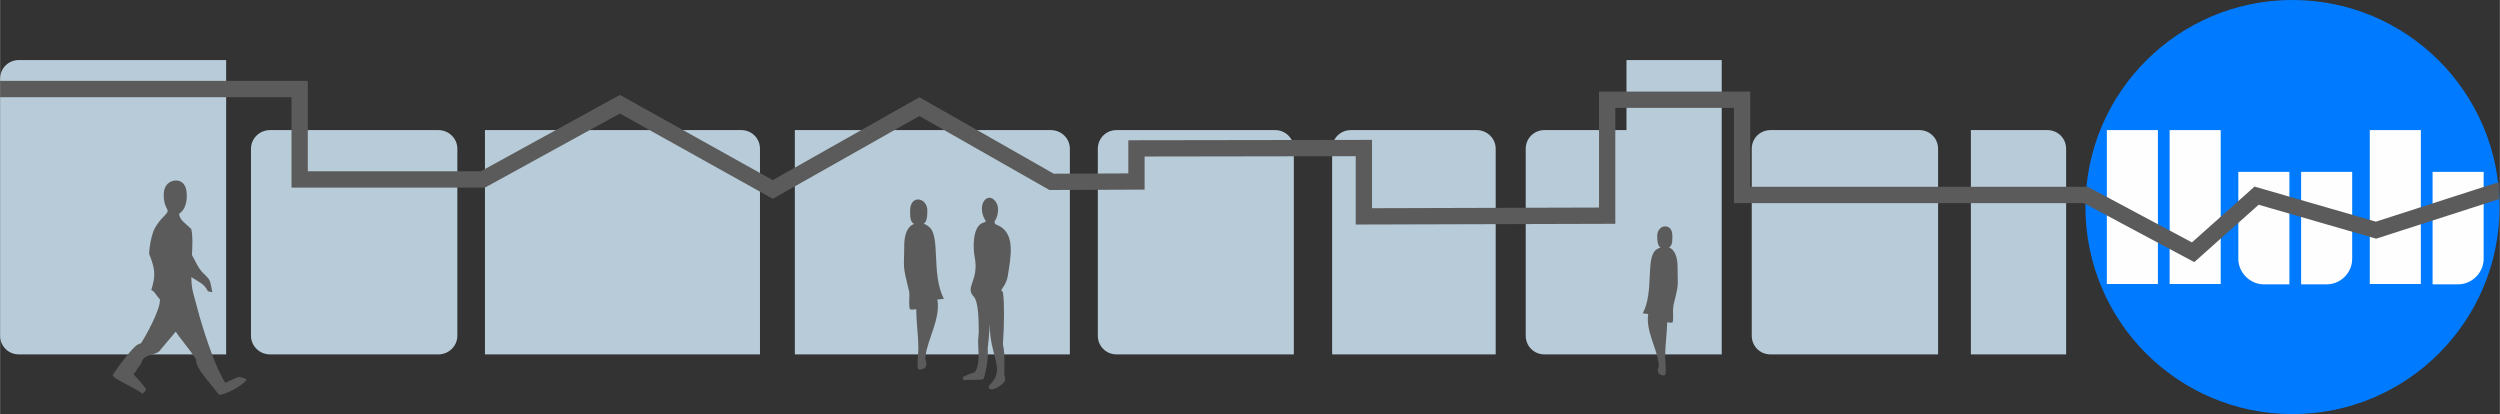
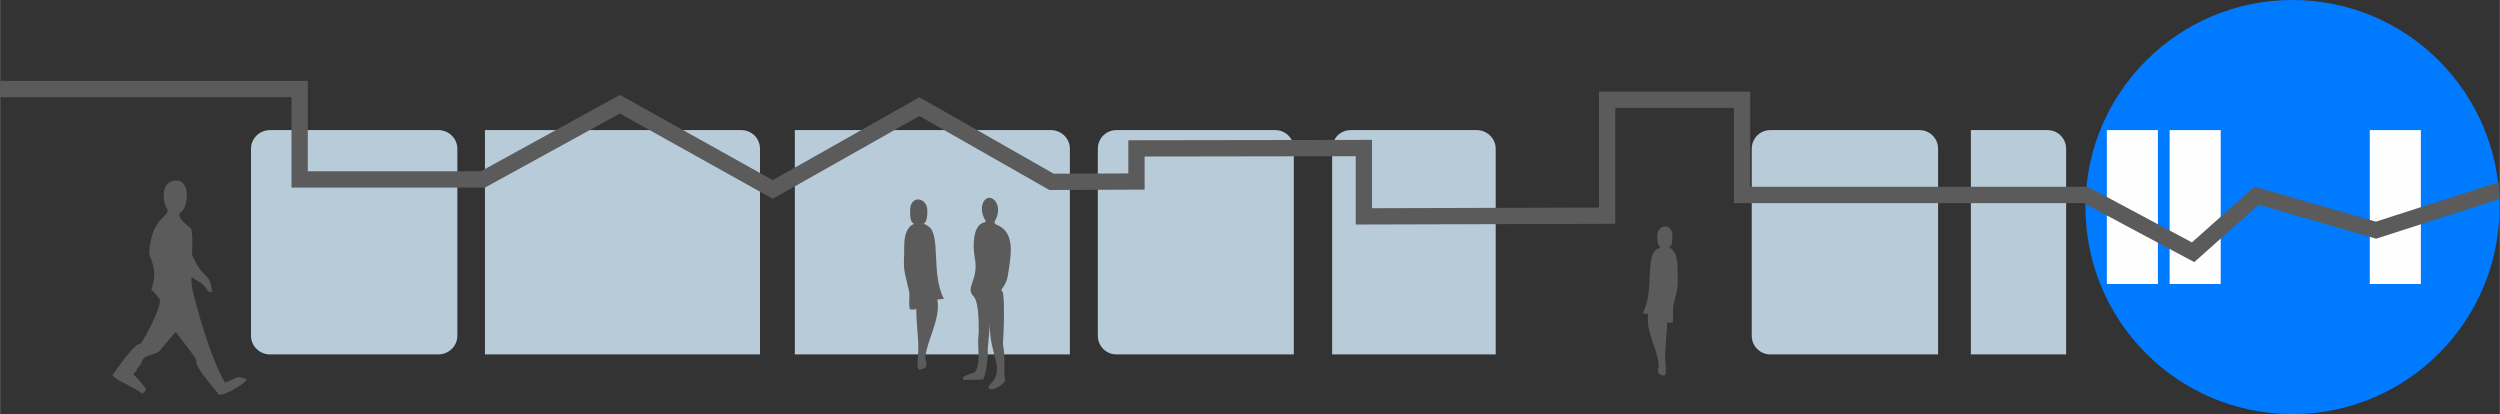
<svg xmlns="http://www.w3.org/2000/svg" xml:space="preserve" width="108.248mm" height="17.945mm" version="1.1" style="shape-rendering:geometricPrecision; text-rendering:geometricPrecision; image-rendering:optimizeQuality; fill-rule:evenodd; clip-rule:evenodd" viewBox="0 0 7244 1201">
  <rect x="0" y="0" width="7244" height="1201" fill="#333333" stroke="none" />
  <defs>
    <style type="text/css">
   
    .str0 {stroke:#5B5B5B;stroke-width:47.21}
    .fil4 {fill:none}
    .fil3 {fill:#FEFEFE}
    .fil1 {fill:#5B5B5B}
    .fil0 {fill:#B7CBD8}
    .fil2 {fill:#007BFF}
   
  </style>
  </defs>
  <g id="Layer_x0020_1">
-     <path class="fil0" d="M655 174l0 853 -601 0c-30,0 -54,-24 -54,-54l0 -745c0,-30 24,-54 54,-54l601 0z" />
    <path class="fil0" d="M1325 431l0 542c0,30 -25,54 -55,54l-488 0c-30,0 -55,-24 -55,-54l0 -542c0,-30 25,-54 55,-54l488 0c30,0 55,24 55,54z" />
    <path class="fil0" d="M2202 431l0 596 -797 0 0 -650 743 0c30,0 54,24 54,54z" />
    <path class="fil0" d="M3100 431l0 596 -797 0 0 -650 742 0c30,0 55,24 55,54z" />
    <path class="fil0" d="M3749 431l0 596 -514 0c-30,0 -54,-24 -54,-54l0 -542c0,-30 24,-54 54,-54l460 0c30,0 54,24 54,54z" />
    <path class="fil0" d="M4334 431l0 596 -474 0 0 -596c0,-30 24,-54 54,-54l365 0c30,0 55,24 55,54z" />
-     <path class="fil0" d="M4989 377l0 457 0 193 -514 0c-30,0 -54,-24 -54,-54l0 -542c0,-30 24,-54 54,-54l238 0 0 -203 276 0 0 203z" />
    <path class="fil0" d="M5616 431l0 596 -486 0c-30,0 -54,-24 -54,-54l0 -542c0,-30 24,-54 54,-54l432 0c30,0 54,24 54,54z" />
    <path class="fil0" d="M5711 377l0 650 276 0 0 -596c0,-30 -24,-54 -54,-54l-222 0z" />
    <path class="fil1" d="M510 523c-18,0 -36,12 -36,43 0,16 4,30 10,40 8,14 -19,20 -39,62 -7,18 -13,47 -13,68 19,47 18,65 6,105 8,0 18,21 25,26 0,1 0,2 0,3 1,27 -40,103 -55,125 -4,1 -7,2 -10,4 -16,9 -61,70 -72,88 1,11 72,40 86,54 6,-6 4,-1 11,-12 -3,-8 -30,-39 -37,-44 1,-1 8,-9 9,-11 2,-9 13,-15 15,-25 7,-25 45,-17 56,-37 0,0 33,-39 43,-51 11,18 42,53 59,81 -3,25 41,67 66,102 26,0 82,-37 80,-45 -1,-1 -12,-4 -17,-6 -7,-3 -25,8 -33,11 -4,2 -8,4 -12,5 -2,-4 -5,-9 -8,-14 -3,-7 -7,-14 -11,-22 -27,-60 -54,-148 -67,-200 -9,-34 -11,-36 -12,-70 20,13 38,19 48,41 4,1 9,2 13,3 -7,-30 -2,-33 -24,-53 -16,-15 -22,-31 -35,-55 1,-27 3,-54 -2,-75 -16,-17 -35,-26 -35,-45 13,-8 22,-25 22,-53 0,-28 -12,-43 -31,-43z" />
    <path class="fil1" d="M2660 578c-13,0 -23,12 -23,32 0,21 1,34 12,39 -20,6 -29,32 -29,63 0,70 -6,50 13,128l1 3c3,17 -2,28 2,53 7,2 9,1 19,0 0,42 6,75 6,116 0,14 -7,59 3,59 18,-1 22,-10 20,-20 -1,-8 -4,-6 -2,-20 5,-47 44,-108 34,-163l19 -2c-38,-72 -8,-186 -45,-210 -6,-5 -9,-6 -14,-7 9,-6 11,-19 11,-39 0,-19 -13,-32 -27,-32z" />
    <path class="fil1" d="M4825 656c13,0 21,10 21,28 0,18 -1,29 -10,33 17,6 25,29 25,56 0,61 5,44 -12,112l0 3c-3,15 1,25 -2,46 -7,2 -8,1 -16,0 -1,37 -6,67 -6,102 0,13 6,52 -3,52 -16,-1 -19,-9 -18,-18 1,-7 4,-5 2,-17 -4,-42 -38,-95 -30,-143l-16 -2c34,-63 7,-163 40,-185 5,-3 7,-5 12,-5 -8,-6 -10,-17 -10,-34 0,-17 11,-28 23,-28z" />
    <path class="fil1" d="M2907 856c3,20 3,85 -1,142 8,33 2,84 5,91 1,4 2,11 1,15 -5,9 -27,25 -39,24 -5,0 -8,-2 -8,-5l0 -5c1,-1 4,-4 5,-5 44,-45 -3,-81 -2,-173 0,-10 -1,27 -6,69 2,35 -7,77 -12,88 0,0 0,1 0,1 -3,4 -31,2 -47,3 -6,0 -9,1 -8,0 -1,0 -2,0 -3,1 -1,-5 -2,-2 -2,-9l0 0c2,-2 23,-11 34,-14 17,-21 10,-66 10,-91 0,-7 2,-19 2,-26 0,-43 -2,-90 -15,-103 -26,-28 17,-46 3,-115 -5,-27 -6,-86 23,-98 6,-2 13,-2 6,-11 -4,-7 -8,-18 -8,-30 0,-20 11,-32 22,-32 11,0 25,14 25,34 0,12 -3,22 -7,29 -4,6 -6,12 4,16 56,22 39,96 31,148 -1,7 -5,21 -14,33 -11,17 0,0 1,23z" />
    <circle class="fil2" cx="6643" cy="600" r="600" />
    <rect class="fil3" x="6105" y="377" width="148" height="446" />
    <rect class="fil3" x="6287" y="377" width="148" height="446" />
-     <path class="fil3" d="M6486 498l148 0 0 326 -74 0c-40,0 -74,-34 -74,-74l0 -252z" />
-     <path class="fil3" d="M6668 498l148 0 0 252c0,40 -33,74 -74,74l-74 0 0 -326z" />
    <rect class="fil3" x="6867" y="377" width="148" height="446" />
-     <path class="fil3" d="M7049 498l148 0 0 252c0,40 -34,74 -74,74l-74 0 0 -326z" />
    <polyline class="fil4 str0" points="0,258 868,258 868,520 1399,520 1796,302 2239,549 2664,309 3047,527 3293,526 3293,430 3952,429 3952,627 4657,625 4657,289 5048,289 5048,565 6044,565 6355,731 6539,567 6885,667 7236,554 7241,554 " />
  </g>
</svg>